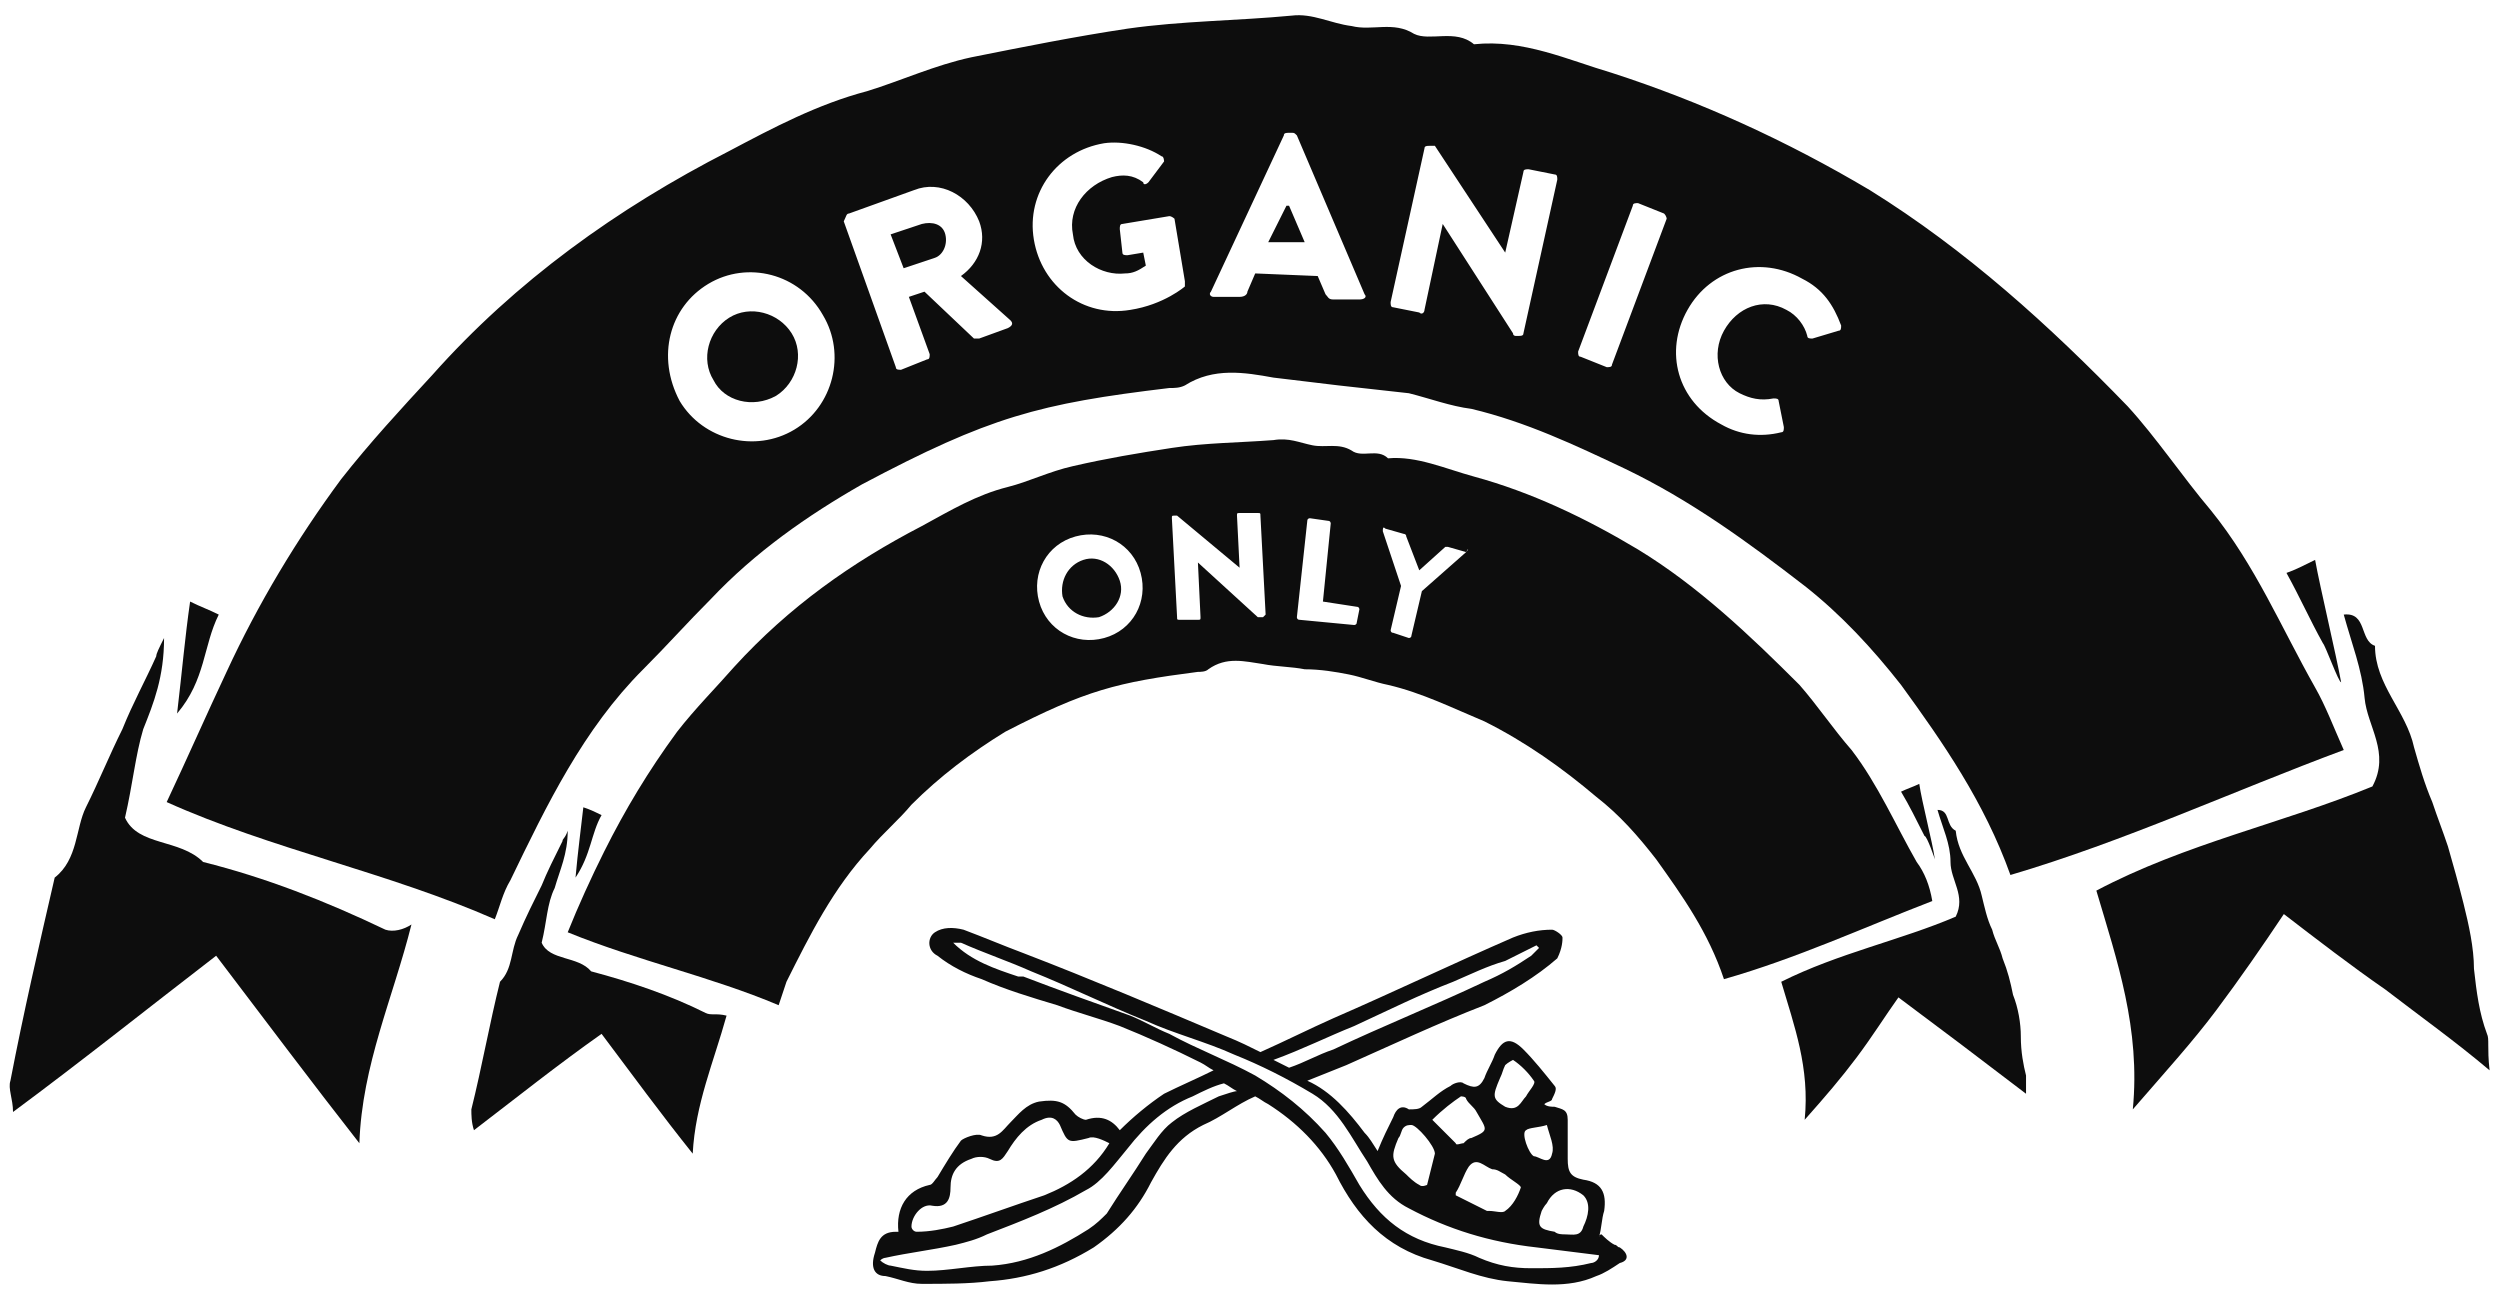
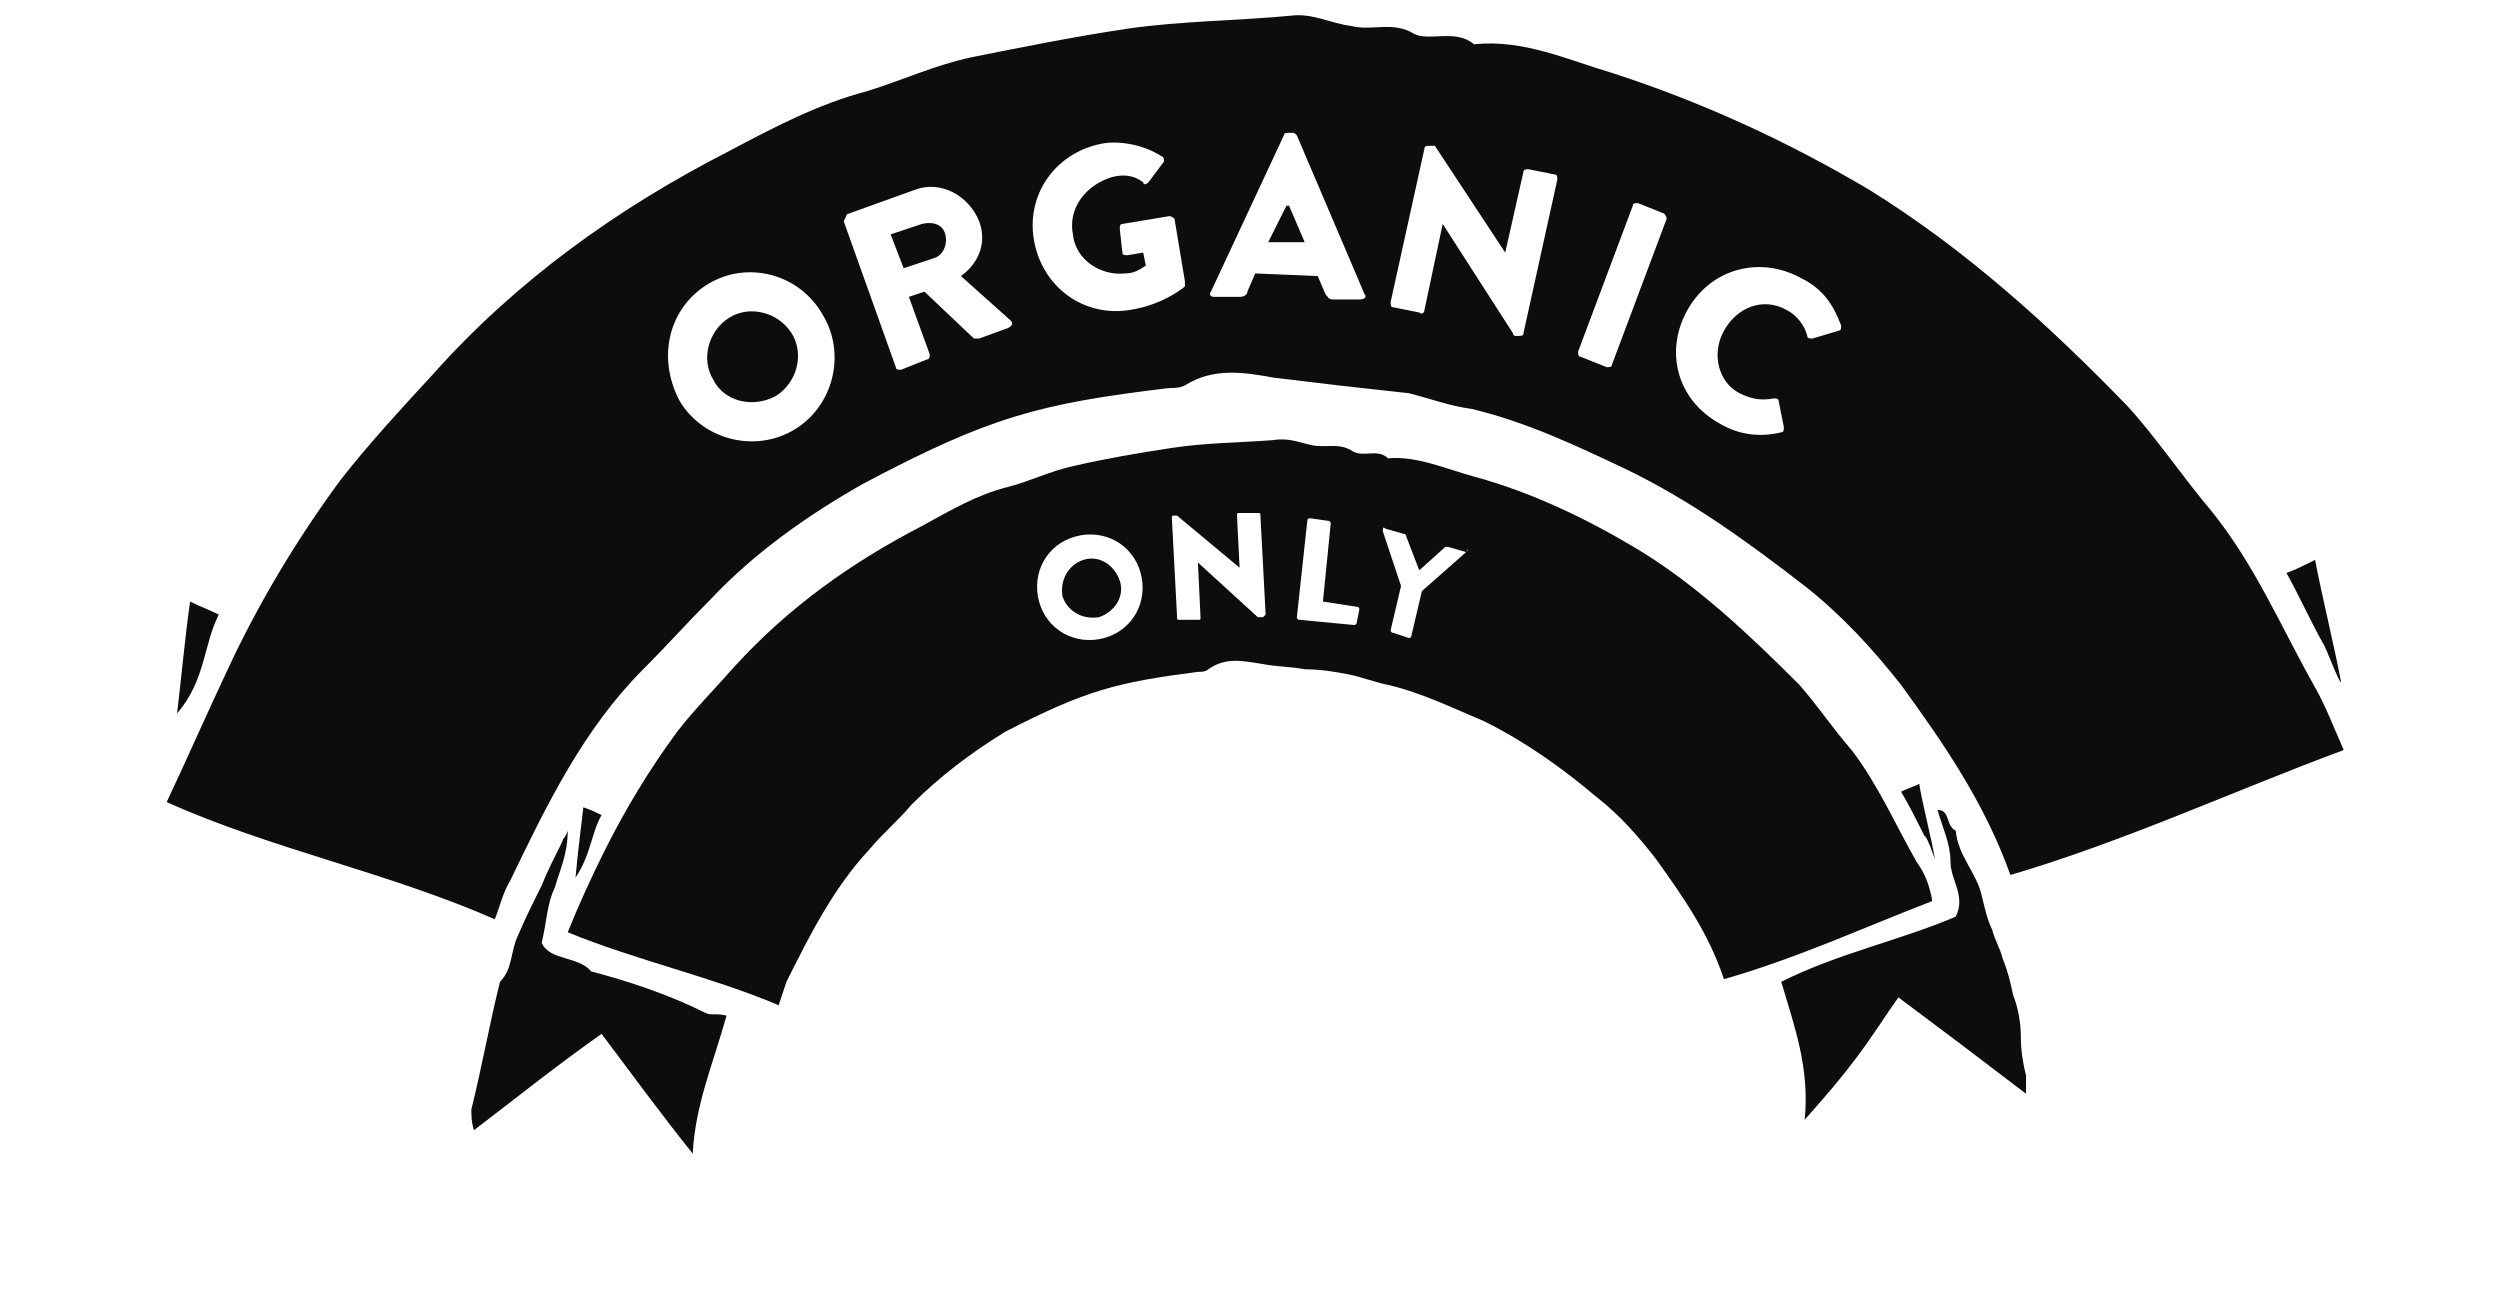
<svg xmlns="http://www.w3.org/2000/svg" xml:space="preserve" id="Ebene_1" x="0" y="0" style="enable-background:new 0 0 96 50" version="1.1" viewBox="0 0 96 50">
  <style>.st0{fill-rule:evenodd;clip-rule:evenodd;fill:#0d0d0d}</style>
  <path d="M7.3 23.1c-.2 1.4-.3 2.6-.5 4.3 1.1-1.3 1-2.6 1.6-3.8-.4-.2-.7-.3-1.1-.5z" class="st0" />
-   <path d="M14.8 35.7c-2.3-1.1-4.6-2-7-2.6-.9-.9-2.5-.6-3-1.7.3-1.3.4-2.4.7-3.4.4-1 .8-2 .8-3.5-.2.4-.3.6-.3.7-.4.9-.9 1.8-1.3 2.8-.5 1-.9 2-1.4 3-.4.8-.3 2-1.2 2.7-.6 2.6-1.2 5.2-1.7 7.8-.1.3.1.7.1 1.2 2.7-2 5.2-4 7.8-6 1.9 2.5 3.7 4.9 5.5 7.2.1-3 1.3-5.6 2-8.4-.3.2-.7.3-1 .2zM95.5 39.7c-.3-.8-.4-1.6-.5-2.5 0-.8-.2-1.7-.4-2.5s-.4-1.5-.6-2.2c-.2-.6-.4-1.1-.6-1.7-.3-.7-.5-1.4-.7-2.1-.3-1.4-1.5-2.4-1.5-3.9-.6-.2-.3-1.3-1.2-1.2.3 1.1.7 2.1.8 3.2.1 1.1 1 2.1.3 3.4-3.4 1.4-7.2 2.2-10.6 4 .8 2.7 1.7 5.3 1.4 8.4 1.3-1.5 2.3-2.6 3.2-3.8.9-1.2 1.8-2.5 2.6-3.7 1.3 1 2.6 2 3.9 2.9 1.3 1 2.7 2 4 3.1-.1-.9 0-1.2-.1-1.4z" class="st0" />
  <path d="M89.9 26.2c-.2-1.1-.8-3.6-1-4.7-.4.2-.8.4-1.1.5.5.9.9 1.8 1.4 2.7.1.1.6 1.5.7 1.5zM29.8 15.2c.8-.5 1.1-1.6.6-2.4-.5-.8-1.6-1.1-2.4-.6-.8.5-1.1 1.6-.6 2.4.4.8 1.5 1.1 2.4.6zM49.5 7.9h-.1l-.7 1.4h1.4zM35.9 9.9c.3-.1.5-.5.4-.9-.1-.4-.5-.5-.9-.4l-1.2.4.5 1.3 1.2-.4z" class="st0" />
  <path d="M19 35.3c.2-.5.3-1 .6-1.5 1.4-2.9 2.8-5.8 5.1-8.1.9-.9 1.7-1.8 2.6-2.7 1.7-1.8 3.7-3.2 5.8-4.4 4.9-2.6 6.8-3.1 11.8-3.7.2 0 .4 0 .6-.1 1.1-.7 2.3-.5 3.4-.3.8.1 1.7.2 2.5.3l2.7.3c.8.2 1.6.5 2.4.6 2.1.5 4 1.4 5.9 2.3 2.5 1.2 4.7 2.8 6.9 4.5 1.4 1.1 2.6 2.4 3.7 3.8 1.6 2.2 3.2 4.5 4.2 7.3 4.4-1.3 8.5-3.2 12.8-4.8-.4-.9-.7-1.7-1.1-2.4-1.3-2.3-2.3-4.7-4-6.8-1.1-1.3-2.1-2.8-3.2-4-3-3.1-6.2-6-9.9-8.3-3.2-1.9-6.5-3.4-9.9-4.5-1.7-.5-3.4-1.3-5.3-1.1-.7-.6-1.7-.1-2.3-.4-.8-.5-1.6-.1-2.4-.3-.8-.1-1.5-.5-2.3-.4-2.1.2-4.2.2-6.3.5-2 .3-4 .7-6 1.1-1.4.3-2.7.9-4 1.3-1.9.5-3.6 1.4-5.3 2.3-4.3 2.2-8.2 5-11.4 8.6-1.2 1.3-2.4 2.6-3.5 4-1.7 2.3-3.2 4.8-4.4 7.4-.8 1.7-1.5 3.3-2.3 5 4 1.8 8.5 2.7 12.6 4.5zm45.8-23.4c.9-1.6 2.8-2.1 4.4-1.2.8.4 1.2 1 1.5 1.8 0 .1 0 .2-.1.2l-1 .3c-.1 0-.2 0-.2-.1-.1-.4-.4-.8-.8-1-.9-.5-1.9-.1-2.4.8s-.2 2 .6 2.4c.4.2.8.3 1.3.2.1 0 .2 0 .2.1l.2 1c0 .1 0 .2-.1.2-.8.2-1.6.1-2.3-.3-1.7-.9-2.2-2.8-1.3-4.4zm-2.1-4c0-.1.1-.1.2-.1l1 .4c.1.1.1.2.1.2L61.9 14c0 .1-.1.1-.2.1l-1-.4c-.1 0-.1-.1-.1-.2l2.1-5.6zm-8-2.2c0-.1.1-.1.2-.1h.2l2.7 4.1.7-3.1c0-.1.1-.1.2-.1l1 .2c.1 0 .1.1.1.2l-1.3 5.9c0 .1-.1.1-.2.1h-.1s-.1 0-.1-.1l-2.7-4.2-.7 3.3c0 .1-.1.2-.2.1l-1-.2c-.1 0-.1-.1-.1-.2l1.3-5.9zm-5.4-.5c0-.1.1-.1.2-.1h.1c.1 0 .1 0 .2.1l2.6 6.1c.1.1 0 .2-.2.2h-1c-.2 0-.2-.1-.3-.2l-.3-.7-2.4-.1-.3.7c0 .1-.1.2-.3.2h-1c-.1 0-.2-.1-.1-.2l2.8-6zm-6.9.3c.7-.1 1.6.1 2.2.5.1 0 .1.2.1.2l-.6.8c-.1.1-.2.1-.2 0-.4-.3-.8-.3-1.2-.2-1 .3-1.7 1.2-1.5 2.2.1 1 1.1 1.6 2 1.5.3 0 .5-.1.8-.3l-.1-.5-.6.1c-.1 0-.2 0-.2-.1l-.1-.9c0-.1 0-.2.1-.2l1.8-.3c.1 0 .2.1.2.1l.4 2.4v.2s-.8.7-2.1.9c-1.8.3-3.4-.9-3.7-2.7-.3-1.8.9-3.4 2.7-3.7zm-9.8 2.7 2.5-.9c1-.4 2.1.2 2.5 1.2.3.8 0 1.6-.7 2.1l1.9 1.7c.1.1.1.2-.1.3l-1.1.4h-.2l-1.9-1.8-.6.2.8 2.2c0 .1 0 .2-.1.2l-1 .4c-.1 0-.2 0-.2-.1l-2-5.6c.1-.2.1-.3.2-.3zm-5.4 2.7c1.5-.9 3.5-.4 4.4 1.2.9 1.5.4 3.5-1.1 4.4-1.5.9-3.5.4-4.4-1.1-.9-1.7-.4-3.6 1.1-4.5z" class="st0" />
  <path d="M27.1 38.9c-1.4-.7-2.9-1.2-4.4-1.6-.5-.6-1.6-.4-1.9-1.1.2-.8.2-1.5.5-2.1.2-.7.5-1.3.5-2.2-.1.3-.2.3-.2.4-.3.6-.6 1.2-.8 1.7-.3.6-.6 1.2-.9 1.9-.3.6-.2 1.3-.7 1.8-.4 1.6-.7 3.3-1.1 4.9 0 .2 0 .5.1.8 1.7-1.3 3.2-2.5 4.9-3.7 1.2 1.6 2.3 3.1 3.5 4.6.1-1.9.8-3.5 1.3-5.3-.4-.1-.6 0-.8-.1zM77.6 39.8c0-.5-.1-1.1-.3-1.6-.1-.5-.2-.9-.4-1.4-.1-.4-.3-.7-.4-1.1-.2-.4-.3-.9-.4-1.3-.2-.9-.9-1.5-1-2.5-.4-.2-.2-.8-.7-.8.2.7.5 1.3.5 2s.6 1.3.2 2.1c-2.1.9-4.5 1.4-6.7 2.5.5 1.7 1.1 3.3.9 5.3.8-.9 1.4-1.6 2-2.4.6-.8 1.1-1.6 1.6-2.3l2.4 1.8c.8.6 1.7 1.3 2.5 1.9v-.7c-.1-.4-.2-.9-.2-1.5z" class="st0" />
  <path d="M23.1 31.3c-.2-.1-.4-.2-.7-.3-.1.9-.2 1.6-.3 2.7.6-.9.6-1.7 1-2.4zM73.9 32.1c.1 0 .4.9.4.9-.1-.7-.5-2.2-.6-2.9-.2.1-.5.2-.7.3.3.5.6 1.1.9 1.7zM41.6 21.5c-.6.2-.9.8-.8 1.4.2.6.8.9 1.4.8.6-.2 1-.8.8-1.4-.2-.6-.8-1-1.4-.8z" class="st0" />
  <path d="M73.6 33.1c-.8-1.4-1.5-3-2.5-4.3-.7-.8-1.3-1.7-2-2.5-1.9-1.9-3.9-3.8-6.2-5.2-2-1.2-4.1-2.2-6.3-2.8-1.1-.3-2.2-.8-3.3-.7-.4-.4-1 0-1.4-.3-.5-.3-1-.1-1.5-.2s-.9-.3-1.5-.2c-1.3.1-2.6.1-3.9.3-1.3.2-2.5.4-3.8.7-.9.2-1.7.6-2.5.8-1.2.3-2.2.9-3.3 1.5-2.7 1.4-5.1 3.1-7.2 5.4-.7.8-1.5 1.6-2.2 2.5-1.1 1.5-2 3-2.8 4.6-.5 1-1 2.1-1.4 3.1 2.7 1.1 5.5 1.7 8.1 2.8l.3-.9c.9-1.8 1.8-3.6 3.2-5.1.5-.6 1.1-1.1 1.6-1.7 1.1-1.1 2.3-2 3.6-2.8 3.1-1.6 4.3-1.9 7.4-2.3.1 0 .3 0 .4-.1.7-.5 1.4-.3 2.1-.2.5.1 1.1.1 1.6.2.6 0 1.2.1 1.7.2s1 .3 1.5.4c1.3.3 2.5.9 3.7 1.4 1.6.8 3 1.8 4.3 2.9.9.7 1.6 1.5 2.3 2.4 1 1.4 2 2.8 2.6 4.6 2.8-.8 5.4-2 8-3-.1-.6-.3-1.1-.6-1.5zm-31.2-8.6c-1.1.3-2.2-.3-2.5-1.4-.3-1.1.3-2.2 1.4-2.5 1.1-.3 2.2.3 2.5 1.4.3 1.1-.3 2.2-1.4 2.5zm6.1-.8h-.2L46 21.6l.1 2.1c0 .1 0 .1-.1.1h-.7c-.1 0-.1 0-.1-.1l-.2-3.8c0-.1 0-.1.1-.1h.1l2.4 2-.1-2c0-.1 0-.1.1-.1h.7c.1 0 .1 0 .1.1l.2 3.8-.1.1zm3.6.2c0 .1-.1.1-.1.1l-2.1-.2c-.1 0-.1-.1-.1-.1l.4-3.7c0-.1.1-.1.1-.1l.7.1c.1 0 .1.1.1.1l-.3 3 1.3.2c.1 0 .1.1.1.1l-.1.5zm4.2-2.7-1.7 1.5-.4 1.7c0 .1-.1.1-.1.1l-.6-.2c-.1 0-.1-.1-.1-.1l.4-1.7-.7-2.1c0-.1 0-.2.1-.1l.7.2s.1 0 .1.1l.5 1.3 1-.9h.1l.7.2c.1-.2.1-.1 0 0z" class="st0" />
-   <path d="M62.2 47.9c-.1 0-.1-.1-.2-.1-.2-.1-.4-.3-.5-.4 0 0-.1 0-.1.1.1-.3.1-.7.2-1 .1-.7-.1-1.1-.8-1.2-.5-.1-.6-.3-.6-.8V43c0-.4-.2-.4-.5-.5-.1 0-.3 0-.4-.1.1-.1.3-.1.3-.2.1-.2.2-.4.1-.5-.4-.5-.8-1-1.2-1.4-.5-.5-.8-.4-1.1.2-.1.3-.3.6-.4.9-.2.4-.4.4-.8.2-.1-.1-.4 0-.5.1-.4.2-.7.5-1.1.8-.1.1-.3.1-.5.1-.3-.2-.5 0-.6.3-.2.4-.4.8-.6 1.3-.2-.3-.3-.5-.5-.7-.6-.8-1.3-1.6-2.2-2l1.5-.6c1.8-.8 3.5-1.6 5.3-2.3 1-.5 2-1.1 2.8-1.8.2-.4.2-.7.2-.8 0-.1-.3-.3-.4-.3-.5 0-1 .1-1.5.3-2.3 1-4.6 2.1-6.9 3.1-.9.4-1.9.9-2.8 1.3-.4-.2-.8-.4-1.3-.6-2.6-1.1-5.2-2.2-7.8-3.2-.8-.3-1.5-.6-2.3-.9-.4-.1-.8-.1-1.1.1-.3.2-.3.7.1.9.5.4 1.1.7 1.7.9.9.4 1.9.7 2.9 1 .8.3 1.6.5 2.4.8 1 .4 2.1.9 3.1 1.4.2.1.3.2.5.3-.6.3-1.3.6-1.9.9-.6.4-1.2.9-1.7 1.4-.3-.4-.7-.6-1.3-.4-.1 0-.3-.1-.4-.2-.4-.5-.7-.6-1.4-.5-.5.1-.8.5-1.1.8-.3.3-.5.7-1.1.5-.2-.1-.7.1-.8.2-.3.4-.6.9-.9 1.4-.1.1-.2.3-.3.3-.9.2-1.3.9-1.2 1.8h-.1c-.6 0-.7.4-.8.8-.2.6 0 .9.4.9.5.1.9.3 1.4.3.9 0 1.8 0 2.6-.1 1.4-.1 2.7-.5 4-1.3 1-.7 1.7-1.5 2.2-2.5.5-.9 1-1.7 2-2.2.7-.3 1.3-.8 2-1.1.2.1.3.2.5.3 1.1.7 2 1.6 2.6 2.7.8 1.6 1.9 2.8 3.7 3.3 1 .3 1.9.7 2.9.8 1.1.1 2.3.3 3.4-.2.3-.1.6-.3.9-.5.4-.1.3-.4 0-.6zm-1.4-2c.3.3.2.8 0 1.2-.1.4-.4.3-.7.3-.1 0-.3 0-.4-.1-.6-.1-.7-.2-.5-.8 0 0 .1-.2.2-.3.3-.6.9-.7 1.4-.3zm-1.4-2.7c.1.4.3.8.2 1.1-.1.5-.5.1-.7.1-.2-.1-.5-.9-.3-1 .1-.1.5-.1.8-.2zm-1.8-1.8c.1-.2.1-.3.2-.5.1-.1.3-.2.3-.2.3.2.6.5.8.8.1.1-.2.4-.3.6-.2.2-.3.6-.8.4-.5-.3-.5-.4-.2-1.1zm.2 3.7c.2.2.6.4.6.5-.1.3-.3.7-.6.9-.1.1-.4 0-.6 0h-.1l-1.2-.6v-.1c.2-.3.3-.7.5-1 .3-.4.6 0 .9.1.2 0 .3.1.5.2zm-1.7-3s.2 0 .2.1c.1.2.3.3.4.5.4.7.5.7-.2 1-.1 0-.2.1-.3.2-.1 0-.3.1-.3 0L55 43c.4-.4.8-.7 1.1-.9zm-2.4 1.6c.1-.1.1-.3.2-.4.1-.1.2-.1.3-.1.2 0 .9.8.9 1.1l-.3 1.2s-.2.1-.3 0c-.2-.1-.4-.3-.5-.4-.6-.5-.6-.7-.3-1.4zM52 39.4c1.3-.6 2.5-1.2 3.8-1.7.7-.3 1.3-.6 2-.8l1.2-.6.1.1-.3.3c-.6.4-1.1.7-1.8 1-1.9.9-3.9 1.7-5.8 2.6-.6.2-1.1.5-1.7.7l-.6-.3c1.1-.4 2.1-.9 3.1-1.3zm-16.2 6.9c.6.1.7-.3.7-.7 0-.5.2-.9.8-1.1.2-.1.5-.1.7 0 .4.2.5 0 .7-.3.3-.5.7-1 1.3-1.2.4-.2.6 0 .7.2.3.7.3.7 1.1.5.2-.1.6.1.8.2-.6 1-1.5 1.6-2.5 2-1.2.4-2.3.8-3.5 1.2-.4.1-.9.2-1.4.2-.1 0-.2-.1-.2-.2 0-.4.4-.9.8-.8zm11-4.2c-.6.3-1.3.6-1.8 1-.4.3-.7.8-1 1.2-.5.8-1 1.5-1.5 2.3-.2.2-.4.4-.7.6-1.1.7-2.3 1.3-3.7 1.4-.8 0-1.7.2-2.5.2-.5 0-.9-.1-1.4-.2-.1 0-.3-.1-.4-.2.1-.1.2-.1.2-.1.9-.2 1.8-.3 2.7-.5.4-.1.8-.2 1.2-.4 1.3-.5 2.6-1 3.8-1.7.6-.3 1.1-1 1.6-1.6.7-.9 1.5-1.6 2.5-2 .4-.2.8-.4 1.2-.5.2.1.3.2.5.3-.1 0-.4.1-.7.2zm14.3 6.4c-.8.2-1.5.2-2.3.2-.7 0-1.3-.1-2-.4-.4-.2-.9-.3-1.3-.4-1.5-.3-2.5-1.1-3.3-2.4-.4-.7-.8-1.4-1.3-2-.8-.9-1.7-1.6-2.7-2.2-1.1-.6-2.2-1-3.3-1.6-.5-.2-1-.5-1.5-.7-1.4-.5-2.8-1-4.1-1.5h-.2c-.9-.3-1.8-.6-2.5-1.3h.3c.9.4 1.8.7 2.7 1.1 1.5.6 2.9 1.3 4.4 1.9 1.1.5 2.3.8 3.4 1.3 1 .4 2 .9 3 1.5s1.5 1.7 2.1 2.6c.4.7.8 1.4 1.6 1.8 1.5.8 3.1 1.3 4.9 1.5l2.4.3c0 .2-.2.3-.3.3z" class="st0" />
</svg>